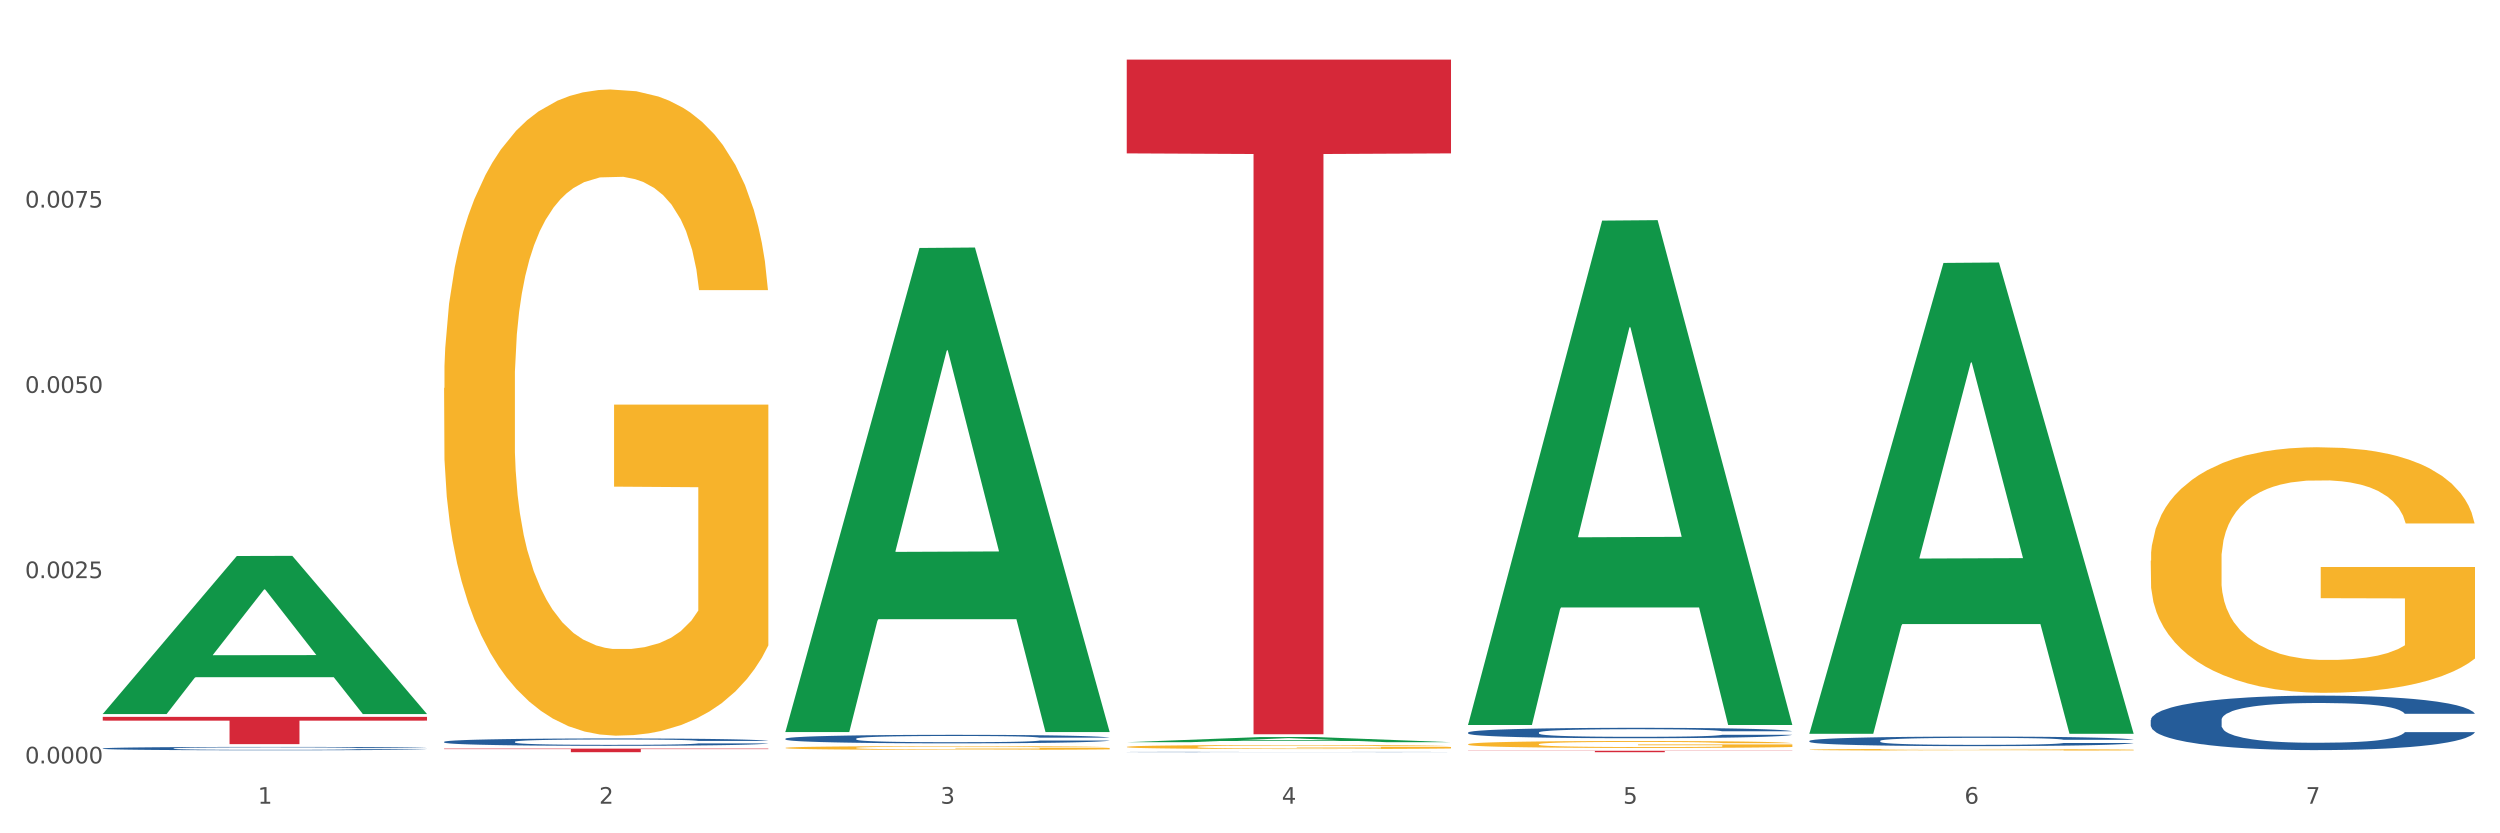
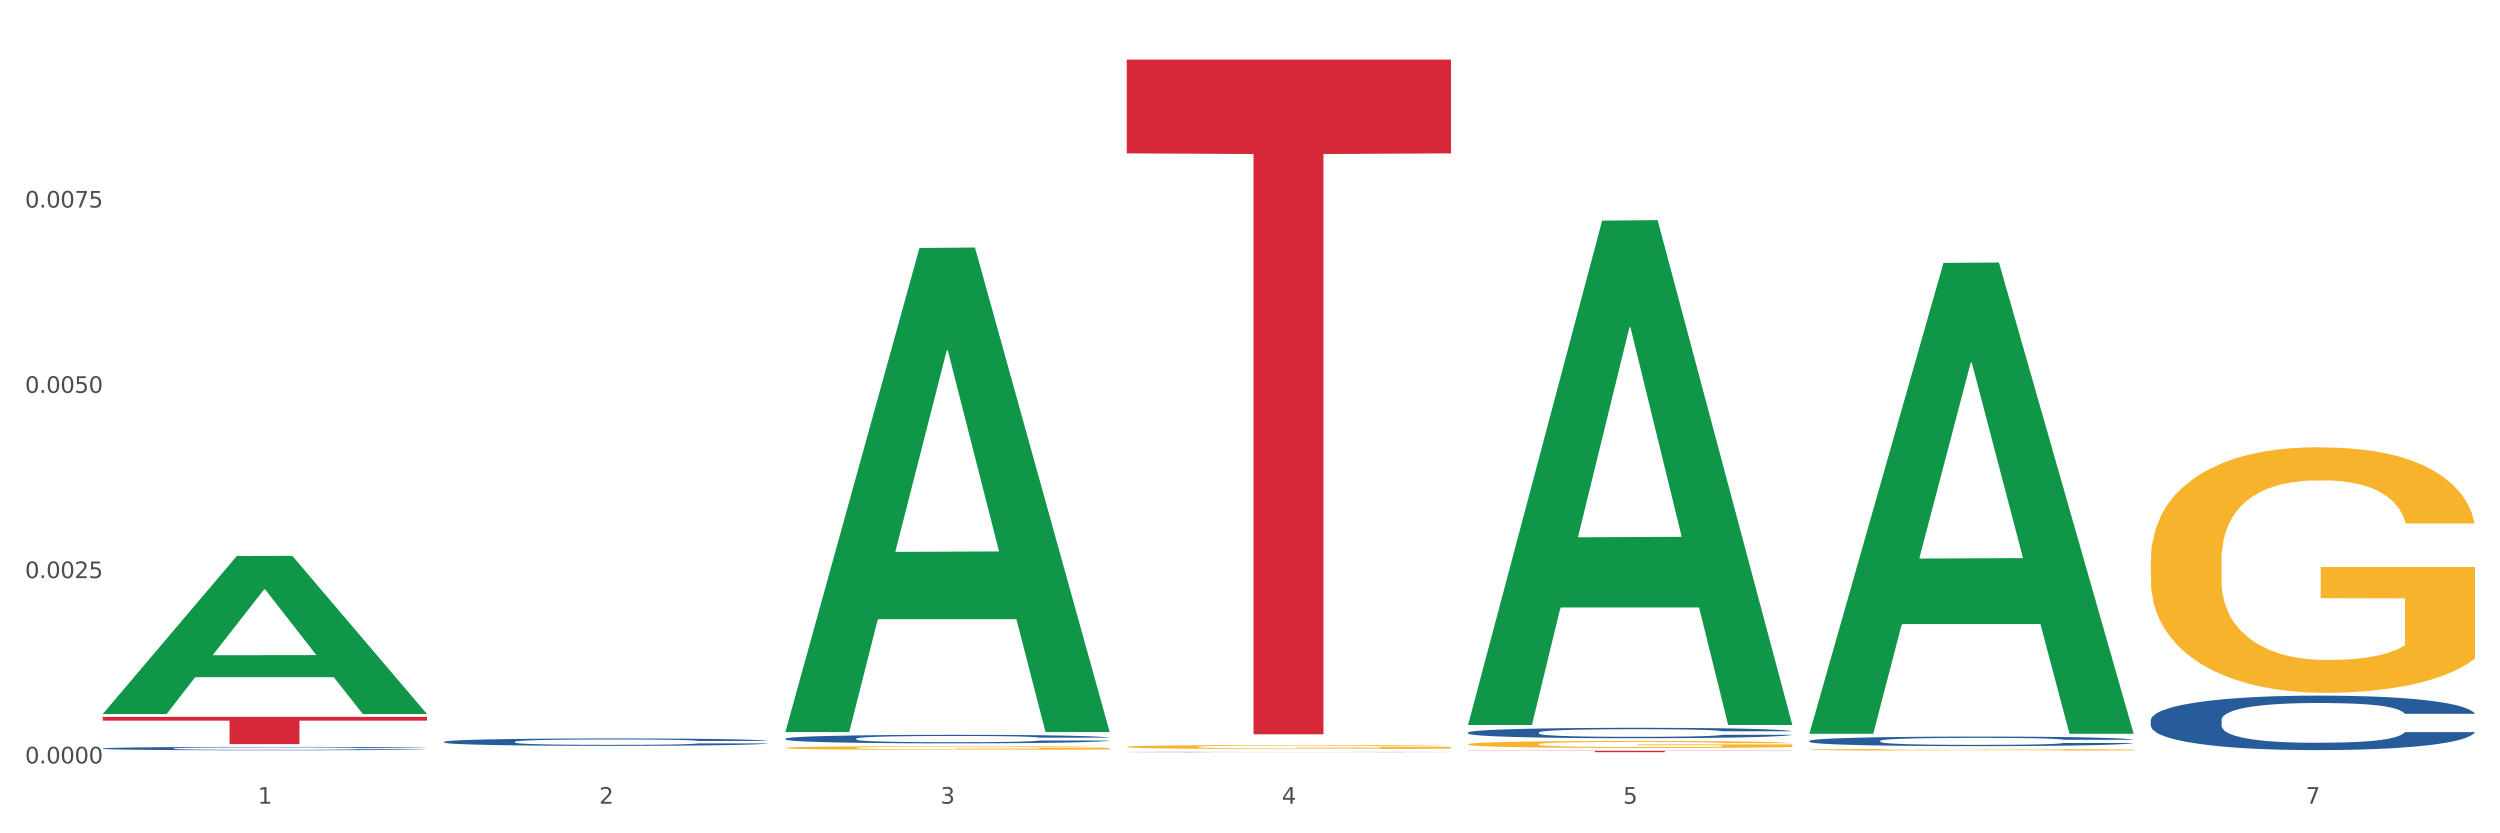
<svg xmlns="http://www.w3.org/2000/svg" xmlns:xlink="http://www.w3.org/1999/xlink" width="1080pt" height="360pt" viewBox="0 0 1080 360" version="1.1">
  <rect x="0" y="0" width="1080" height="360" fill="#333333" stroke="none" />
  <defs>
    <style type="text/css">*{stroke-linejoin: round; stroke-linecap: butt}</style>
  </defs>
  <g id="figure_1">
    <g id="patch_1">
      <path d="M 0 360  L 1080 360  L 1080 0  L 0 0  z " style="fill: #ffffff; stroke: #ffffff; stroke-linejoin: miter" />
    </g>
    <g id="axes_1">
      <g id="matplotlib.axis_1">
        <g id="xtick_1">
          <g id="text_1">
            <g style="fill: #4d4d4d" transform="translate(111.378 347.204) scale(0.096 -0.096)">
              <defs>
                <path id="DejaVuSans-31" d="M 794 531  L 1825 531  L 1825 4091  L 703 3866  L 703 4441  L 1819 4666  L 2450 4666  L 2450 531  L 3481 531  L 3481 0  L 794 0  L 794 531  z " transform="scale(0.016)" />
              </defs>
              <use xlink:href="#DejaVuSans-31" />
            </g>
          </g>
        </g>
        <g id="xtick_2">
          <g id="text_2">
            <g style="fill: #4d4d4d" transform="translate(258.832 347.204) scale(0.096 -0.096)">
              <defs>
                <path id="DejaVuSans-32" d="M 1228 531  L 3431 531  L 3431 0  L 469 0  L 469 531  Q 828 903 1448 1529  Q 2069 2156 2228 2338  Q 2531 2678 2651 2914  Q 2772 3150 2772 3378  Q 2772 3750 2511 3984  Q 2250 4219 1831 4219  Q 1534 4219 1204 4116  Q 875 4013 500 3803  L 500 4441  Q 881 4594 1212 4672  Q 1544 4750 1819 4750  Q 2544 4750 2975 4387  Q 3406 4025 3406 3419  Q 3406 3131 3298 2873  Q 3191 2616 2906 2266  Q 2828 2175 2409 1742  Q 1991 1309 1228 531  z " transform="scale(0.016)" />
              </defs>
              <use xlink:href="#DejaVuSans-32" />
            </g>
          </g>
        </g>
        <g id="xtick_3">
          <g id="text_3">
            <g style="fill: #4d4d4d" transform="translate(406.287 347.204) scale(0.096 -0.096)">
              <defs>
                <path id="DejaVuSans-33" d="M 2597 2516  Q 3050 2419 3304 2112  Q 3559 1806 3559 1356  Q 3559 666 3084 287  Q 2609 -91 1734 -91  Q 1441 -91 1130 -33  Q 819 25 488 141  L 488 750  Q 750 597 1062 519  Q 1375 441 1716 441  Q 2309 441 2620 675  Q 2931 909 2931 1356  Q 2931 1769 2642 2001  Q 2353 2234 1838 2234  L 1294 2234  L 1294 2753  L 1863 2753  Q 2328 2753 2575 2939  Q 2822 3125 2822 3475  Q 2822 3834 2567 4026  Q 2313 4219 1838 4219  Q 1578 4219 1281 4162  Q 984 4106 628 3988  L 628 4550  Q 988 4650 1302 4700  Q 1616 4750 1894 4750  Q 2613 4750 3031 4423  Q 3450 4097 3450 3541  Q 3450 3153 3228 2886  Q 3006 2619 2597 2516  z " transform="scale(0.016)" />
              </defs>
              <use xlink:href="#DejaVuSans-33" />
            </g>
          </g>
        </g>
        <g id="xtick_4">
          <g id="text_4">
            <g style="fill: #4d4d4d" transform="translate(553.741 347.204) scale(0.096 -0.096)">
              <defs>
                <path id="DejaVuSans-34" d="M 2419 4116  L 825 1625  L 2419 1625  L 2419 4116  z M 2253 4666  L 3047 4666  L 3047 1625  L 3713 1625  L 3713 1100  L 3047 1100  L 3047 0  L 2419 0  L 2419 1100  L 313 1100  L 313 1709  L 2253 4666  z " transform="scale(0.016)" />
              </defs>
              <use xlink:href="#DejaVuSans-34" />
            </g>
          </g>
        </g>
        <g id="xtick_5">
          <g id="text_5">
            <g style="fill: #4d4d4d" transform="translate(701.196 347.204) scale(0.096 -0.096)">
              <defs>
                <path id="DejaVuSans-35" d="M 691 4666  L 3169 4666  L 3169 4134  L 1269 4134  L 1269 2991  Q 1406 3038 1543 3061  Q 1681 3084 1819 3084  Q 2600 3084 3056 2656  Q 3513 2228 3513 1497  Q 3513 744 3044 326  Q 2575 -91 1722 -91  Q 1428 -91 1123 -41  Q 819 9 494 109  L 494 744  Q 775 591 1075 516  Q 1375 441 1709 441  Q 2250 441 2565 725  Q 2881 1009 2881 1497  Q 2881 1984 2565 2268  Q 2250 2553 1709 2553  Q 1456 2553 1204 2497  Q 953 2441 691 2322  L 691 4666  z " transform="scale(0.016)" />
              </defs>
              <use xlink:href="#DejaVuSans-35" />
            </g>
          </g>
        </g>
        <g id="xtick_6">
          <g id="text_6">
            <g style="fill: #4d4d4d" transform="translate(848.651 347.204) scale(0.096 -0.096)">
              <defs>
-                 <path id="DejaVuSans-36" d="M 2113 2584  Q 1688 2584 1439 2293  Q 1191 2003 1191 1497  Q 1191 994 1439 701  Q 1688 409 2113 409  Q 2538 409 2786 701  Q 3034 994 3034 1497  Q 3034 2003 2786 2293  Q 2538 2584 2113 2584  z M 3366 4563  L 3366 3988  Q 3128 4100 2886 4159  Q 2644 4219 2406 4219  Q 1781 4219 1451 3797  Q 1122 3375 1075 2522  Q 1259 2794 1537 2939  Q 1816 3084 2150 3084  Q 2853 3084 3261 2657  Q 3669 2231 3669 1497  Q 3669 778 3244 343  Q 2819 -91 2113 -91  Q 1303 -91 875 529  Q 447 1150 447 2328  Q 447 3434 972 4092  Q 1497 4750 2381 4750  Q 2619 4750 2861 4703  Q 3103 4656 3366 4563  z " transform="scale(0.016)" />
-               </defs>
+                 </defs>
              <use xlink:href="#DejaVuSans-36" />
            </g>
          </g>
        </g>
        <g id="xtick_7">
          <g id="text_7">
            <g style="fill: #4d4d4d" transform="translate(996.105 347.204) scale(0.096 -0.096)">
              <defs>
                <path id="DejaVuSans-37" d="M 525 4666  L 3525 4666  L 3525 4397  L 1831 0  L 1172 0  L 2766 4134  L 525 4134  L 525 4666  z " transform="scale(0.016)" />
              </defs>
              <use xlink:href="#DejaVuSans-37" />
            </g>
          </g>
        </g>
        <g id="xtick_8" />
        <g id="xtick_9" />
        <g id="xtick_10" />
        <g id="xtick_11" />
        <g id="xtick_12" />
        <g id="xtick_13" />
      </g>
      <g id="matplotlib.axis_2">
        <g id="ytick_1">
          <g id="text_8">
            <g style="fill: #4d4d4d" transform="translate(10.8 329.798) scale(0.096 -0.096)">
              <defs>
                <path id="DejaVuSans-30" d="M 2034 4250  Q 1547 4250 1301 3770  Q 1056 3291 1056 2328  Q 1056 1369 1301 889  Q 1547 409 2034 409  Q 2525 409 2770 889  Q 3016 1369 3016 2328  Q 3016 3291 2770 3770  Q 2525 4250 2034 4250  z M 2034 4750  Q 2819 4750 3233 4129  Q 3647 3509 3647 2328  Q 3647 1150 3233 529  Q 2819 -91 2034 -91  Q 1250 -91 836 529  Q 422 1150 422 2328  Q 422 3509 836 4129  Q 1250 4750 2034 4750  z " transform="scale(0.016)" />
                <path id="DejaVuSans-2e" d="M 684 794  L 1344 794  L 1344 0  L 684 0  L 684 794  z " transform="scale(0.016)" />
              </defs>
              <use xlink:href="#DejaVuSans-30" />
              <use xlink:href="#DejaVuSans-2e" transform="translate(63.623 0)" />
              <use xlink:href="#DejaVuSans-30" transform="translate(95.41 0)" />
              <use xlink:href="#DejaVuSans-30" transform="translate(159.033 0)" />
              <use xlink:href="#DejaVuSans-30" transform="translate(222.656 0)" />
              <use xlink:href="#DejaVuSans-30" transform="translate(286.279 0)" />
            </g>
          </g>
        </g>
        <g id="ytick_2">
          <g id="text_9">
            <g style="fill: #4d4d4d" transform="translate(10.8 249.756) scale(0.096 -0.096)">
              <use xlink:href="#DejaVuSans-30" />
              <use xlink:href="#DejaVuSans-2e" transform="translate(63.623 0)" />
              <use xlink:href="#DejaVuSans-30" transform="translate(95.41 0)" />
              <use xlink:href="#DejaVuSans-30" transform="translate(159.033 0)" />
              <use xlink:href="#DejaVuSans-32" transform="translate(222.656 0)" />
              <use xlink:href="#DejaVuSans-35" transform="translate(286.279 0)" />
            </g>
          </g>
        </g>
        <g id="ytick_3">
          <g id="text_10">
            <g style="fill: #4d4d4d" transform="translate(10.8 169.714) scale(0.096 -0.096)">
              <use xlink:href="#DejaVuSans-30" />
              <use xlink:href="#DejaVuSans-2e" transform="translate(63.623 0)" />
              <use xlink:href="#DejaVuSans-30" transform="translate(95.41 0)" />
              <use xlink:href="#DejaVuSans-30" transform="translate(159.033 0)" />
              <use xlink:href="#DejaVuSans-35" transform="translate(222.656 0)" />
              <use xlink:href="#DejaVuSans-30" transform="translate(286.279 0)" />
            </g>
          </g>
        </g>
        <g id="ytick_4">
          <g id="text_11">
            <g style="fill: #4d4d4d" transform="translate(10.8 89.672) scale(0.096 -0.096)">
              <use xlink:href="#DejaVuSans-30" />
              <use xlink:href="#DejaVuSans-2e" transform="translate(63.623 0)" />
              <use xlink:href="#DejaVuSans-30" transform="translate(95.41 0)" />
              <use xlink:href="#DejaVuSans-30" transform="translate(159.033 0)" />
              <use xlink:href="#DejaVuSans-37" transform="translate(222.656 0)" />
              <use xlink:href="#DejaVuSans-35" transform="translate(286.279 0)" />
            </g>
          </g>
        </g>
        <g id="ytick_5" />
        <g id="ytick_6" />
        <g id="ytick_7" />
        <g id="ytick_8" />
      </g>
      <g id="PolyCollection_1">
        <path d="M 44.391 308.346  L 44.535 308.282  L 102.301 240.193  L 126.274 240.128  L 184.473 308.474  L 156.745 308.474  L 144.181 292.559  L 84.538 292.559  L 84.105 292.816  L 71.974 308.474  L 44.391 308.474  L 44.391 308.346  L 92.048 283.061  L 136.672 282.997  L 114.576 254.696  L 114.287 254.568  L 113.999 254.76  L 91.903 282.997  L 92.048 283.061  L 44.391 308.346  z " clip-path="url(#pa2774fcc08)" style="fill: #109648" />
-         <path d="M 191.846 323.403  L 331.927 323.403  L 331.927 323.618  L 276.824 323.619  L 276.824 324.95  L 246.617 324.95  L 246.617 323.619  L 191.846 323.618  L 191.846 323.404  L 191.846 323.403  z " clip-path="url(#pa2774fcc08)" style="fill: #d62839" />
        <path d="M 44.391 309.676  L 184.473 309.676  L 184.473 311.313  L 129.37 311.325  L 129.37 321.461  L 99.162 321.461  L 99.162 311.325  L 44.391 311.313  L 44.391 309.687  L 44.391 309.676  z " clip-path="url(#pa2774fcc08)" style="fill: #d62839" />
        <path d="M 44.391 323.319  L 44.557 323.318  L 44.557 323.281  L 45.053 323.23  L 46.875 323.136  L 49.193 323.066  L 53.167 322.983  L 55.319 322.948  L 58.134 322.909  L 63.93 322.847  L 70.553 322.793  L 75.189 322.764  L 78.666 322.745  L 86.449 322.712  L 90.919 322.697  L 95.556 322.685  L 99.53 322.677  L 106.153 322.668  L 111.451 322.664  L 117.578 322.663  L 122.711 322.664  L 129.5 322.669  L 139.435 322.685  L 143.243 322.695  L 148.376 322.711  L 153.675 322.732  L 157.98 322.753  L 162.947 322.784  L 168.08 322.824  L 173.048 322.875  L 176.525 322.921  L 179.34 322.971  L 181.824 323.031  L 183.645 323.096  L 184.473 323.151  L 154.171 323.151  L 153.344 323.102  L 151.688 323.048  L 150.032 323.012  L 148.21 322.983  L 145.396 322.95  L 142.912 322.928  L 138.772 322.903  L 134.964 322.887  L 131.818 322.877  L 128.01 322.869  L 119.896 322.861  L 114.101 322.861  L 110.458 322.864  L 105.987 322.871  L 102.179 322.88  L 97.708 322.896  L 94.231 322.913  L 90.754 322.936  L 88.767 322.952  L 85.786 322.982  L 83.799 323.006  L 81.15 323.047  L 79.66 323.076  L 77.011 323.152  L 75.851 323.208  L 75.355 323.247  L 75.024 323.29  L 75.024 323.498  L 76.017 323.591  L 76.845 323.632  L 78.17 323.677  L 80.653 323.736  L 84.296 323.793  L 88.104 323.834  L 91.251 323.86  L 94.231 323.878  L 97.211 323.893  L 100.854 323.906  L 103.835 323.914  L 108.305 323.923  L 113.604 323.927  L 117.744 323.927  L 126.188 323.92  L 129.997 323.913  L 133.639 323.904  L 137.613 323.889  L 140.759 323.873  L 142.581 323.861  L 145.561 323.836  L 147.879 323.809  L 149.866 323.778  L 151.191 323.752  L 152.681 323.712  L 153.84 323.666  L 154.171 323.642  L 184.473 323.642  L 183.81 323.69  L 182.651 323.737  L 180.333 323.8  L 178.512 323.836  L 175.697 323.88  L 172.717 323.917  L 168.577 323.959  L 164.769 323.989  L 160.795 324.016  L 156.49 324.04  L 148.707 324.073  L 145.892 324.083  L 139.931 324.099  L 135.295 324.108  L 128.506 324.117  L 121.552 324.123  L 114.266 324.124  L 107.809 324.121  L 100.689 324.113  L 96.218 324.105  L 91.251 324.093  L 85.455 324.075  L 79.991 324.052  L 74.858 324.025  L 70.056 323.995  L 65.585 323.96  L 59.79 323.902  L 55.485 323.846  L 52.339 323.794  L 50.186 323.75  L 48.034 323.694  L 46.875 323.656  L 45.053 323.562  L 44.391 323.475  L 44.391 323.319  z " clip-path="url(#pa2774fcc08)" style="fill: #255c99" />
        <path d="M 191.846 320.447  L 192.011 320.444  L 192.011 320.362  L 192.508 320.252  L 194.329 320.048  L 196.647 319.894  L 200.621 319.714  L 202.774 319.638  L 205.589 319.554  L 211.384 319.417  L 218.007 319.3  L 222.644 319.236  L 226.121 319.196  L 233.903 319.123  L 238.374 319.091  L 243.01 319.065  L 246.984 319.047  L 253.607 319.027  L 258.906 319.018  L 265.032 319.015  L 270.166 319.018  L 276.954 319.03  L 286.889 319.065  L 290.698 319.085  L 295.831 319.12  L 301.129 319.167  L 305.434 319.213  L 310.402 319.28  L 315.535 319.367  L 320.502 319.478  L 323.979 319.58  L 326.794 319.687  L 329.278 319.818  L 331.099 319.961  L 331.927 320.08  L 301.626 320.08  L 300.798 319.973  L 299.142 319.856  L 297.486 319.778  L 295.665 319.714  L 292.85 319.641  L 290.366 319.594  L 286.227 319.539  L 282.419 319.504  L 279.272 319.484  L 275.464 319.466  L 267.351 319.449  L 261.555 319.449  L 257.912 319.455  L 253.442 319.469  L 249.633 319.489  L 245.163 319.524  L 241.686 319.562  L 238.208 319.612  L 236.221 319.647  L 233.241 319.711  L 231.254 319.763  L 228.605 319.853  L 227.114 319.917  L 224.465 320.083  L 223.306 320.205  L 222.809 320.29  L 222.478 320.383  L 222.478 320.837  L 223.472 321.04  L 224.299 321.128  L 225.624 321.227  L 228.108 321.355  L 231.751 321.48  L 235.559 321.57  L 238.705 321.625  L 241.686 321.666  L 244.666 321.698  L 248.309 321.727  L 251.289 321.744  L 255.76 321.762  L 261.059 321.771  L 265.198 321.771  L 273.643 321.756  L 277.451 321.742  L 281.094 321.721  L 285.068 321.689  L 288.214 321.654  L 290.035 321.628  L 293.016 321.573  L 295.334 321.515  L 297.321 321.448  L 298.645 321.39  L 300.136 321.302  L 301.295 321.203  L 301.626 321.151  L 331.927 321.151  L 331.265 321.256  L 330.106 321.357  L 327.788 321.494  L 325.966 321.573  L 323.152 321.669  L 320.171 321.75  L 316.032 321.841  L 312.223 321.907  L 308.249 321.966  L 303.944 322.018  L 296.162 322.091  L 293.347 322.111  L 287.386 322.146  L 282.75 322.166  L 275.961 322.187  L 269.006 322.198  L 261.721 322.201  L 255.263 322.195  L 248.143 322.178  L 243.672 322.161  L 238.705 322.134  L 232.91 322.094  L 227.446 322.044  L 222.312 321.986  L 217.511 321.919  L 213.04 321.843  L 207.245 321.718  L 202.939 321.596  L 199.793 321.483  L 197.641 321.387  L 195.488 321.264  L 194.329 321.18  L 192.508 320.976  L 191.846 320.787  L 191.846 320.447  z " clip-path="url(#pa2774fcc08)" style="fill: #255c99" />
        <path d="M 339.3 319.099  L 339.466 319.095  L 339.466 319.001  L 339.962 318.874  L 341.784 318.638  L 344.102 318.46  L 348.076 318.252  L 350.228 318.165  L 353.043 318.067  L 358.839 317.909  L 365.462 317.775  L 370.098 317.701  L 373.575 317.654  L 381.358 317.57  L 385.828 317.533  L 390.465 317.503  L 394.439 317.483  L 401.062 317.459  L 406.361 317.449  L 412.487 317.446  L 417.62 317.449  L 424.409 317.463  L 434.344 317.503  L 438.152 317.526  L 443.285 317.567  L 448.584 317.621  L 452.889 317.674  L 457.856 317.752  L 462.989 317.852  L 467.957 317.98  L 471.434 318.098  L 474.249 318.222  L 476.733 318.373  L 478.554 318.538  L 479.382 318.675  L 449.08 318.675  L 448.253 318.551  L 446.597 318.417  L 444.941 318.326  L 443.12 318.252  L 440.305 318.168  L 437.821 318.114  L 433.681 318.051  L 429.873 318.01  L 426.727 317.987  L 422.919 317.967  L 414.805 317.946  L 409.01 317.946  L 405.367 317.953  L 400.896 317.97  L 397.088 317.993  L 392.617 318.034  L 389.14 318.077  L 385.663 318.134  L 383.676 318.175  L 380.695 318.249  L 378.708 318.309  L 376.059 318.413  L 374.569 318.487  L 371.92 318.679  L 370.761 318.82  L 370.264 318.917  L 369.933 319.025  L 369.933 319.549  L 370.926 319.784  L 371.754 319.885  L 373.079 319.999  L 375.562 320.147  L 379.205 320.291  L 383.014 320.395  L 386.16 320.459  L 389.14 320.506  L 392.121 320.543  L 395.763 320.577  L 398.744 320.597  L 403.214 320.617  L 408.513 320.627  L 412.653 320.627  L 421.097 320.61  L 424.906 320.593  L 428.548 320.57  L 432.522 320.533  L 435.668 320.493  L 437.49 320.462  L 440.47 320.399  L 442.788 320.331  L 444.775 320.254  L 446.1 320.187  L 447.59 320.086  L 448.749 319.972  L 449.08 319.911  L 479.382 319.911  L 478.72 320.032  L 477.56 320.15  L 475.242 320.308  L 473.421 320.399  L 470.606 320.509  L 467.626 320.603  L 463.486 320.708  L 459.678 320.785  L 455.704 320.852  L 451.399 320.913  L 443.616 320.997  L 440.801 321.02  L 434.84 321.06  L 430.204 321.084  L 423.415 321.107  L 416.461 321.121  L 409.175 321.124  L 402.718 321.117  L 395.598 321.097  L 391.127 321.077  L 386.16 321.047  L 380.364 321  L 374.9 320.943  L 369.767 320.876  L 364.965 320.798  L 360.494 320.711  L 354.699 320.567  L 350.394 320.425  L 347.248 320.294  L 345.095 320.184  L 342.943 320.043  L 341.784 319.945  L 339.962 319.71  L 339.3 319.492  L 339.3 319.099  z " clip-path="url(#pa2774fcc08)" style="fill: #255c99" />
-         <path d="M 191.846 167.651  L 192.011 167.396  L 192.011 158.218  L 192.342 150.315  L 193.996 131.194  L 196.476 115.387  L 198.296 106.974  L 200.115 100.091  L 202.265 93.207  L 204.911 86.069  L 209.707 75.616  L 212.684 70.262  L 216.323 64.653  L 222.938 56.495  L 227.734 51.906  L 232.696 48.082  L 240.8 43.493  L 246.092 41.453  L 251.715 39.924  L 258.496 38.904  L 263.623 38.649  L 274.869 39.414  L 284.462 41.708  L 289.092 43.493  L 295.046 46.552  L 298.189 48.592  L 303.316 52.671  L 308.608 58.025  L 312.246 62.614  L 317.704 71.282  L 321.839 79.95  L 325.643 90.658  L 327.627 98.051  L 329.116 104.935  L 330.439 112.838  L 331.762 125.33  L 301.993 125.33  L 300.835 116.407  L 299.016 107.994  L 296.369 99.836  L 294.054 94.737  L 290.085 88.363  L 286.446 84.284  L 282.642 81.225  L 278.012 78.675  L 274.373 77.401  L 269.246 76.381  L 259.158 76.636  L 252.377 78.675  L 247.746 81.225  L 244.769 83.519  L 242.123 86.069  L 239.146 89.638  L 235.673 94.992  L 233.192 99.836  L 230.711 105.955  L 228.727 112.073  L 226.907 119.212  L 225.419 126.86  L 224.261 134.763  L 223.269 144.451  L 222.442 160.513  L 222.442 195.44  L 222.773 203.343  L 223.6 213.796  L 224.592 221.699  L 226.246 231.132  L 227.734 237.506  L 230.546 246.684  L 233.688 254.332  L 236.169 259.176  L 238.65 263.255  L 242.95 268.864  L 247.746 273.453  L 251.881 276.258  L 257.504 278.807  L 261.308 279.827  L 264.615 280.337  L 272.719 280.337  L 278.508 279.572  L 284.958 277.787  L 289.919 275.493  L 294.054 272.688  L 298.685 268.099  L 301.662 263.765  L 301.662 210.482  L 265.277 210.227  L 265.277 174.79  L 331.927 174.79  L 331.927 278.807  L 329.116 284.161  L 325.973 289.005  L 322.666 293.339  L 317.704 298.693  L 311.75 303.792  L 306.458 307.361  L 300.835 310.42  L 294.219 313.225  L 285.619 315.774  L 280.327 316.794  L 273.712 317.559  L 265.938 317.814  L 259.158 317.304  L 252.542 316.029  L 245.596 313.735  L 238.815 310.42  L 233.688 307.106  L 228.561 303.027  L 223.103 297.673  L 218.803 292.574  L 215.496 287.985  L 211.857 282.121  L 207.888 274.473  L 204.911 267.59  L 202.265 260.451  L 199.453 251.273  L 197.469 243.37  L 195.484 233.427  L 194.326 226.034  L 193.003 214.561  L 192.011 198.499  L 191.846 167.651  z " clip-path="url(#pa2774fcc08)" style="fill: #f7b32b" />
        <path d="M 486.755 25.759  L 626.836 25.759  L 626.836 66.259  L 571.733 66.533  L 571.733 317.195  L 541.526 317.195  L 541.526 66.533  L 486.755 66.259  L 486.755 26.033  L 486.755 25.759  z " clip-path="url(#pa2774fcc08)" style="fill: #d62839" />
        <path d="M 634.209 316.435  L 634.375 316.431  L 634.375 316.316  L 634.871 316.16  L 636.693 315.872  L 639.011 315.655  L 642.985 315.4  L 645.137 315.293  L 647.952 315.174  L 653.748 314.981  L 660.371 314.817  L 665.007 314.727  L 668.484 314.669  L 676.267 314.567  L 680.737 314.521  L 685.374 314.484  L 689.348 314.46  L 695.971 314.431  L 701.27 314.419  L 707.396 314.415  L 712.529 314.419  L 719.318 314.435  L 729.253 314.484  L 733.061 314.513  L 738.194 314.562  L 743.493 314.628  L 747.798 314.694  L 752.765 314.788  L 757.898 314.911  L 762.866 315.068  L 766.343 315.211  L 769.158 315.363  L 771.642 315.548  L 773.463 315.749  L 774.291 315.918  L 743.99 315.918  L 743.162 315.766  L 741.506 315.601  L 739.85 315.49  L 738.029 315.4  L 735.214 315.297  L 732.73 315.232  L 728.59 315.154  L 724.782 315.104  L 721.636 315.076  L 717.828 315.051  L 709.714 315.026  L 703.919 315.026  L 700.276 315.035  L 695.805 315.055  L 691.997 315.084  L 687.526 315.133  L 684.049 315.187  L 680.572 315.256  L 678.585 315.306  L 675.604 315.396  L 673.617 315.47  L 670.968 315.597  L 669.478 315.688  L 666.829 315.922  L 665.67 316.094  L 665.173 316.213  L 664.842 316.345  L 664.842 316.985  L 665.835 317.273  L 666.663 317.396  L 667.988 317.535  L 670.471 317.716  L 674.114 317.893  L 677.923 318.02  L 681.069 318.098  L 684.049 318.155  L 687.03 318.201  L 690.672 318.242  L 693.653 318.266  L 698.124 318.291  L 703.422 318.303  L 707.562 318.303  L 716.006 318.283  L 719.815 318.262  L 723.457 318.233  L 727.431 318.188  L 730.577 318.139  L 732.399 318.102  L 735.379 318.024  L 737.697 317.942  L 739.684 317.847  L 741.009 317.765  L 742.499 317.642  L 743.658 317.503  L 743.99 317.429  L 774.291 317.429  L 773.629 317.576  L 772.47 317.72  L 770.151 317.913  L 768.33 318.024  L 765.515 318.16  L 762.535 318.275  L 758.395 318.402  L 754.587 318.496  L 750.613 318.578  L 746.308 318.652  L 738.525 318.755  L 735.71 318.784  L 729.75 318.833  L 725.113 318.862  L 718.324 318.891  L 711.37 318.907  L 704.084 318.911  L 697.627 318.903  L 690.507 318.878  L 686.036 318.854  L 681.069 318.817  L 675.273 318.759  L 669.809 318.689  L 664.676 318.607  L 659.874 318.513  L 655.404 318.406  L 649.608 318.229  L 645.303 318.057  L 642.157 317.897  L 640.004 317.761  L 637.852 317.589  L 636.693 317.47  L 634.871 317.182  L 634.209 316.915  L 634.209 316.435  z " clip-path="url(#pa2774fcc08)" style="fill: #255c99" />
        <path d="M 929.118 311.084  L 929.284 311.063  L 929.284 310.461  L 929.781 309.643  L 931.602 308.138  L 933.92 306.999  L 937.894 305.665  L 940.047 305.106  L 942.861 304.483  L 948.657 303.472  L 955.28 302.612  L 959.916 302.139  L 963.394 301.838  L 971.176 301.3  L 975.647 301.064  L 980.283 300.87  L 984.257 300.741  L 990.88 300.591  L 996.179 300.526  L 1002.305 300.505  L 1007.438 300.526  L 1014.227 300.612  L 1024.162 300.87  L 1027.97 301.021  L 1033.103 301.279  L 1038.402 301.623  L 1042.707 301.967  L 1047.674 302.461  L 1052.807 303.106  L 1057.775 303.924  L 1061.252 304.676  L 1064.067 305.472  L 1066.551 306.439  L 1068.372 307.493  L 1069.2 308.375  L 1038.899 308.375  L 1038.071 307.579  L 1036.415 306.719  L 1034.759 306.138  L 1032.938 305.665  L 1030.123 305.128  L 1027.639 304.784  L 1023.5 304.375  L 1019.691 304.117  L 1016.545 303.967  L 1012.737 303.838  L 1004.623 303.709  L 998.828 303.709  L 995.185 303.752  L 990.714 303.859  L 986.906 304.01  L 982.435 304.268  L 978.958 304.547  L 975.481 304.913  L 973.494 305.171  L 970.514 305.644  L 968.527 306.031  L 965.877 306.698  L 964.387 307.171  L 961.738 308.396  L 960.579 309.299  L 960.082 309.923  L 959.751 310.611  L 959.751 313.966  L 960.744 315.471  L 961.572 316.116  L 962.897 316.847  L 965.381 317.793  L 969.023 318.718  L 972.832 319.384  L 975.978 319.793  L 978.958 320.094  L 981.939 320.331  L 985.581 320.546  L 988.562 320.675  L 993.033 320.804  L 998.331 320.868  L 1002.471 320.868  L 1010.915 320.761  L 1014.724 320.653  L 1018.367 320.503  L 1022.34 320.266  L 1025.487 320.008  L 1027.308 319.815  L 1030.288 319.406  L 1032.607 318.976  L 1034.594 318.481  L 1035.918 318.051  L 1037.408 317.406  L 1038.567 316.675  L 1038.899 316.288  L 1069.2 316.288  L 1068.538 317.062  L 1067.379 317.815  L 1065.06 318.825  L 1063.239 319.406  L 1060.424 320.116  L 1057.444 320.718  L 1053.304 321.384  L 1049.496 321.879  L 1045.522 322.309  L 1041.217 322.696  L 1033.434 323.234  L 1030.62 323.384  L 1024.659 323.642  L 1020.022 323.793  L 1013.234 323.943  L 1006.279 324.029  L 998.994 324.051  L 992.536 324.008  L 985.416 323.879  L 980.945 323.75  L 975.978 323.556  L 970.182 323.255  L 964.718 322.89  L 959.585 322.459  L 954.783 321.965  L 950.313 321.406  L 944.517 320.481  L 940.212 319.578  L 937.066 318.739  L 934.914 318.03  L 932.761 317.127  L 931.602 316.503  L 929.781 314.998  L 929.118 313.6  L 929.118 311.084  z " clip-path="url(#pa2774fcc08)" style="fill: #255c99" />
        <path d="M 929.118 242.231  L 929.284 242.134  L 929.284 238.646  L 929.614 235.642  L 931.268 228.375  L 933.749 222.368  L 935.568 219.17  L 937.387 216.554  L 939.538 213.938  L 942.184 211.224  L 946.98 207.252  L 949.957 205.217  L 953.595 203.085  L 960.211 199.985  L 965.007 198.24  L 969.968 196.787  L 978.072 195.043  L 983.365 194.268  L 988.988 193.686  L 995.769 193.299  L 1000.896 193.202  L 1012.142 193.492  L 1021.734 194.365  L 1026.365 195.043  L 1032.319 196.206  L 1035.461 196.981  L 1040.588 198.531  L 1045.881 200.566  L 1049.519 202.31  L 1054.977 205.605  L 1059.111 208.899  L 1062.915 212.969  L 1064.9 215.779  L 1066.388 218.395  L 1067.712 221.399  L 1069.035 226.146  L 1039.265 226.146  L 1038.107 222.755  L 1036.288 219.558  L 1033.642 216.457  L 1031.327 214.519  L 1027.357 212.097  L 1023.719 210.546  L 1019.915 209.383  L 1015.284 208.414  L 1011.646 207.93  L 1006.519 207.542  L 996.43 207.639  L 989.649 208.414  L 985.019 209.383  L 982.042 210.256  L 979.395 211.224  L 976.419 212.581  L 972.945 214.616  L 970.465 216.457  L 967.984 218.782  L 965.999 221.108  L 964.18 223.821  L 962.692 226.728  L 961.534 229.732  L 960.542 233.414  L 959.715 239.518  L 959.715 252.793  L 960.045 255.797  L 960.872 259.769  L 961.865 262.773  L 963.518 266.358  L 965.007 268.781  L 967.818 272.269  L 970.961 275.176  L 973.442 277.017  L 975.922 278.567  L 980.222 280.699  L 985.019 282.443  L 989.153 283.509  L 994.776 284.478  L 998.58 284.865  L 1001.888 285.059  L 1009.992 285.059  L 1015.78 284.769  L 1022.23 284.09  L 1027.192 283.218  L 1031.327 282.152  L 1035.957 280.408  L 1038.934 278.761  L 1038.934 258.51  L 1002.55 258.413  L 1002.55 244.944  L 1069.2 244.944  L 1069.2 284.478  L 1066.388 286.513  L 1063.246 288.354  L 1059.938 290.001  L 1054.977 292.036  L 1049.023 293.974  L 1043.731 295.33  L 1038.107 296.493  L 1031.492 297.559  L 1022.892 298.528  L 1017.6 298.915  L 1010.984 299.206  L 1003.211 299.303  L 996.43 299.109  L 989.815 298.625  L 982.869 297.753  L 976.088 296.493  L 970.961 295.233  L 965.834 293.683  L 960.376 291.648  L 956.076 289.71  L 952.768 287.966  L 949.13 285.738  L 945.161 282.831  L 942.184 280.214  L 939.538 277.501  L 936.726 274.013  L 934.741 271.009  L 932.757 267.23  L 931.599 264.42  L 930.276 260.06  L 929.284 253.956  L 929.118 242.231  z " clip-path="url(#pa2774fcc08)" style="fill: #f7b32b" />
        <path d="M 781.664 323.872  L 781.829 323.871  L 781.829 323.847  L 782.16 323.826  L 783.814 323.776  L 786.294 323.735  L 788.114 323.713  L 789.933 323.695  L 792.083 323.677  L 794.729 323.658  L 799.525 323.631  L 802.502 323.617  L 806.141 323.602  L 812.756 323.58  L 817.552 323.568  L 822.514 323.558  L 830.618 323.546  L 835.91 323.541  L 841.533 323.537  L 848.314 323.534  L 853.441 323.534  L 864.687 323.536  L 874.28 323.542  L 878.911 323.546  L 884.864 323.554  L 888.007 323.56  L 893.134 323.57  L 898.426 323.585  L 902.065 323.597  L 907.522 323.619  L 911.657 323.642  L 915.461 323.67  L 917.445 323.689  L 918.934 323.707  L 920.257 323.728  L 921.58 323.761  L 891.811 323.761  L 890.653 323.737  L 888.834 323.715  L 886.188 323.694  L 883.872 323.681  L 879.903 323.664  L 876.264 323.653  L 872.46 323.645  L 867.83 323.639  L 864.191 323.635  L 859.064 323.633  L 848.976 323.633  L 842.195 323.639  L 837.564 323.645  L 834.587 323.651  L 831.941 323.658  L 828.964 323.667  L 825.491 323.681  L 823.01 323.694  L 820.529 323.71  L 818.545 323.726  L 816.725 323.745  L 815.237 323.765  L 814.079 323.785  L 813.087 323.811  L 812.26 323.853  L 812.26 323.944  L 812.591 323.965  L 813.418 323.992  L 814.41 324.013  L 816.064 324.038  L 817.552 324.055  L 820.364 324.079  L 823.506 324.099  L 825.987 324.111  L 828.468 324.122  L 832.768 324.137  L 837.564 324.149  L 841.699 324.156  L 847.322 324.163  L 851.126 324.165  L 854.433 324.167  L 862.537 324.167  L 868.326 324.165  L 874.776 324.16  L 879.737 324.154  L 883.872 324.147  L 888.503 324.135  L 891.48 324.123  L 891.48 323.984  L 855.095 323.983  L 855.095 323.89  L 921.745 323.89  L 921.745 324.163  L 918.934 324.177  L 915.792 324.189  L 912.484 324.201  L 907.522 324.215  L 901.568 324.228  L 896.276 324.237  L 890.653 324.245  L 884.037 324.253  L 875.437 324.26  L 870.145 324.262  L 863.53 324.264  L 855.757 324.265  L 848.976 324.264  L 842.36 324.26  L 835.414 324.254  L 828.633 324.245  L 823.506 324.237  L 818.379 324.226  L 812.922 324.212  L 808.622 324.199  L 805.314 324.187  L 801.675 324.171  L 797.706 324.151  L 794.729 324.133  L 792.083 324.115  L 789.271 324.091  L 787.287 324.07  L 785.302 324.044  L 784.144 324.024  L 782.821 323.994  L 781.829 323.952  L 781.664 323.872  z " clip-path="url(#pa2774fcc08)" style="fill: #f7b32b" />
        <path d="M 634.209 321.505  L 634.375 321.502  L 634.375 321.403  L 634.705 321.318  L 636.359 321.111  L 638.84 320.941  L 640.659 320.85  L 642.478 320.776  L 644.628 320.701  L 647.275 320.624  L 652.071 320.512  L 655.048 320.454  L 658.686 320.393  L 665.302 320.305  L 670.098 320.256  L 675.059 320.214  L 683.163 320.165  L 688.456 320.143  L 694.079 320.126  L 700.86 320.115  L 705.987 320.113  L 717.233 320.121  L 726.825 320.146  L 731.456 320.165  L 737.41 320.198  L 740.552 320.22  L 745.679 320.264  L 750.972 320.322  L 754.61 320.371  L 760.068 320.465  L 764.202 320.558  L 768.006 320.674  L 769.991 320.754  L 771.479 320.828  L 772.802 320.913  L 774.126 321.048  L 744.356 321.048  L 743.198 320.952  L 741.379 320.861  L 738.733 320.773  L 736.418 320.718  L 732.448 320.649  L 728.81 320.605  L 725.006 320.572  L 720.375 320.545  L 716.737 320.531  L 711.61 320.52  L 701.521 320.523  L 694.74 320.545  L 690.11 320.572  L 687.133 320.597  L 684.486 320.624  L 681.509 320.663  L 678.036 320.721  L 675.556 320.773  L 673.075 320.839  L 671.09 320.905  L 669.271 320.982  L 667.782 321.065  L 666.625 321.15  L 665.632 321.255  L 664.806 321.428  L 664.806 321.805  L 665.136 321.89  L 665.963 322.003  L 666.956 322.088  L 668.609 322.19  L 670.098 322.259  L 672.909 322.358  L 676.052 322.441  L 678.533 322.493  L 681.013 322.537  L 685.313 322.597  L 690.11 322.647  L 694.244 322.677  L 699.867 322.705  L 703.671 322.716  L 706.979 322.721  L 715.083 322.721  L 720.871 322.713  L 727.321 322.694  L 732.283 322.669  L 736.418 322.639  L 741.048 322.589  L 744.025 322.542  L 744.025 321.967  L 707.64 321.965  L 707.64 321.582  L 774.291 321.582  L 774.291 322.705  L 771.479 322.763  L 768.337 322.815  L 765.029 322.862  L 760.068 322.919  L 754.114 322.974  L 748.822 323.013  L 743.198 323.046  L 736.583 323.076  L 727.983 323.104  L 722.691 323.115  L 716.075 323.123  L 708.302 323.126  L 701.521 323.12  L 694.906 323.106  L 687.96 323.082  L 681.179 323.046  L 676.052 323.01  L 670.925 322.966  L 665.467 322.908  L 661.167 322.853  L 657.859 322.804  L 654.221 322.741  L 650.252 322.658  L 647.275 322.584  L 644.628 322.507  L 641.817 322.408  L 639.832 322.322  L 637.848 322.215  L 636.69 322.135  L 635.367 322.011  L 634.375 321.838  L 634.209 321.505  z " clip-path="url(#pa2774fcc08)" style="fill: #f7b32b" />
        <path d="M 486.755 322.647  L 486.92 322.646  L 486.92 322.588  L 487.251 322.538  L 488.905 322.418  L 491.385 322.318  L 493.205 322.266  L 495.024 322.222  L 497.174 322.179  L 499.82 322.134  L 504.616 322.068  L 507.593 322.035  L 511.232 321.999  L 517.847 321.948  L 522.643 321.919  L 527.605 321.895  L 535.709 321.866  L 541.001 321.853  L 546.624 321.844  L 553.405 321.837  L 558.532 321.836  L 569.778 321.841  L 579.371 321.855  L 584.001 321.866  L 589.955 321.885  L 593.098 321.898  L 598.225 321.924  L 603.517 321.958  L 607.155 321.987  L 612.613 322.041  L 616.748 322.096  L 620.552 322.163  L 622.536 322.209  L 624.025 322.253  L 625.348 322.302  L 626.671 322.381  L 596.902 322.381  L 595.744 322.325  L 593.925 322.272  L 591.278 322.221  L 588.963 322.189  L 584.994 322.148  L 581.355 322.123  L 577.551 322.104  L 572.921 322.088  L 569.282 322.08  L 564.155 322.073  L 554.067 322.075  L 547.286 322.088  L 542.655 322.104  L 539.678 322.118  L 537.032 322.134  L 534.055 322.156  L 530.582 322.19  L 528.101 322.221  L 525.62 322.259  L 523.636 322.298  L 521.816 322.342  L 520.328 322.391  L 519.17 322.44  L 518.178 322.501  L 517.351 322.602  L 517.351 322.822  L 517.682 322.872  L 518.509 322.937  L 519.501 322.987  L 521.155 323.046  L 522.643 323.087  L 525.455 323.144  L 528.597 323.192  L 531.078 323.223  L 533.559 323.249  L 537.859 323.284  L 542.655 323.313  L 546.79 323.33  L 552.413 323.346  L 556.217 323.353  L 559.524 323.356  L 567.628 323.356  L 573.417 323.351  L 579.867 323.34  L 584.828 323.325  L 588.963 323.308  L 593.594 323.279  L 596.571 323.252  L 596.571 322.917  L 560.186 322.915  L 560.186 322.692  L 626.836 322.692  L 626.836 323.346  L 624.025 323.38  L 620.883 323.41  L 617.575 323.438  L 612.613 323.471  L 606.659 323.503  L 601.367 323.526  L 595.744 323.545  L 589.128 323.563  L 580.528 323.579  L 575.236 323.585  L 568.621 323.59  L 560.847 323.592  L 554.067 323.588  L 547.451 323.58  L 540.505 323.566  L 533.724 323.545  L 528.597 323.524  L 523.47 323.499  L 518.013 323.465  L 513.712 323.433  L 510.405 323.404  L 506.766 323.367  L 502.797 323.319  L 499.82 323.276  L 497.174 323.231  L 494.362 323.173  L 492.378 323.123  L 490.393 323.061  L 489.235 323.014  L 487.912 322.942  L 486.92 322.841  L 486.755 322.647  z " clip-path="url(#pa2774fcc08)" style="fill: #f7b32b" />
        <path d="M 339.3 323.079  L 339.465 323.077  L 339.465 323.024  L 339.796 322.977  L 341.45 322.866  L 343.931 322.774  L 345.75 322.724  L 347.569 322.684  L 349.719 322.644  L 352.366 322.602  L 357.162 322.541  L 360.139 322.51  L 363.777 322.477  L 370.393 322.43  L 375.189 322.403  L 380.15 322.381  L 388.254 322.354  L 393.547 322.342  L 399.17 322.333  L 405.951 322.327  L 411.078 322.326  L 422.324 322.33  L 431.916 322.344  L 436.547 322.354  L 442.501 322.372  L 445.643 322.384  L 450.77 322.408  L 456.062 322.439  L 459.701 322.466  L 465.159 322.516  L 469.293 322.567  L 473.097 322.629  L 475.082 322.672  L 476.57 322.713  L 477.893 322.759  L 479.216 322.832  L 449.447 322.832  L 448.289 322.78  L 446.47 322.73  L 443.824 322.683  L 441.509 322.653  L 437.539 322.616  L 433.901 322.592  L 430.097 322.574  L 425.466 322.559  L 421.828 322.552  L 416.701 322.546  L 406.612 322.547  L 399.831 322.559  L 395.2 322.574  L 392.224 322.588  L 389.577 322.602  L 386.6 322.623  L 383.127 322.655  L 380.647 322.683  L 378.166 322.719  L 376.181 322.754  L 374.362 322.796  L 372.873 322.841  L 371.716 322.887  L 370.723 322.943  L 369.896 323.037  L 369.896 323.241  L 370.227 323.287  L 371.054 323.348  L 372.046 323.394  L 373.7 323.449  L 375.189 323.486  L 378 323.54  L 381.143 323.584  L 383.623 323.613  L 386.104 323.636  L 390.404 323.669  L 395.2 323.696  L 399.335 323.712  L 404.958 323.727  L 408.762 323.733  L 412.07 323.736  L 420.174 323.736  L 425.962 323.732  L 432.412 323.721  L 437.374 323.708  L 441.509 323.692  L 446.139 323.665  L 449.116 323.639  L 449.116 323.329  L 412.731 323.327  L 412.731 323.12  L 479.382 323.12  L 479.382 323.727  L 476.57 323.758  L 473.428 323.787  L 470.12 323.812  L 465.159 323.843  L 459.205 323.873  L 453.912 323.894  L 448.289 323.912  L 441.674 323.928  L 433.074 323.943  L 427.781 323.949  L 421.166 323.953  L 413.393 323.955  L 406.612 323.952  L 399.997 323.944  L 393.05 323.931  L 386.27 323.912  L 381.143 323.892  L 376.016 323.869  L 370.558 323.837  L 366.258 323.808  L 362.95 323.781  L 359.312 323.747  L 355.342 323.702  L 352.366 323.662  L 349.719 323.62  L 346.908 323.567  L 344.923 323.52  L 342.939 323.462  L 341.781 323.419  L 340.458 323.352  L 339.465 323.259  L 339.3 323.079  z " clip-path="url(#pa2774fcc08)" style="fill: #f7b32b" />
        <path d="M 781.664 320.058  L 781.829 320.054  L 781.829 319.949  L 782.326 319.805  L 784.147 319.541  L 786.466 319.341  L 790.439 319.108  L 792.592 319.01  L 795.407 318.9  L 801.202 318.723  L 807.826 318.572  L 812.462 318.489  L 815.939 318.436  L 823.721 318.342  L 828.192 318.301  L 832.828 318.267  L 836.802 318.244  L 843.425 318.218  L 848.724 318.206  L 854.851 318.202  L 859.984 318.206  L 866.772 318.221  L 876.707 318.267  L 880.516 318.293  L 885.649 318.338  L 890.947 318.399  L 895.252 318.459  L 900.22 318.546  L 905.353 318.659  L 910.32 318.802  L 913.798 318.934  L 916.612 319.074  L 919.096 319.243  L 920.918 319.428  L 921.745 319.583  L 891.444 319.583  L 890.616 319.443  L 888.96 319.292  L 887.305 319.191  L 885.483 319.108  L 882.668 319.013  L 880.185 318.953  L 876.045 318.881  L 872.237 318.836  L 869.091 318.81  L 865.282 318.787  L 857.169 318.764  L 851.373 318.764  L 847.731 318.772  L 843.26 318.791  L 839.452 318.817  L 834.981 318.862  L 831.504 318.911  L 828.026 318.976  L 826.039 319.021  L 823.059 319.104  L 821.072 319.172  L 818.423 319.289  L 816.932 319.372  L 814.283 319.587  L 813.124 319.745  L 812.627 319.854  L 812.296 319.975  L 812.296 320.563  L 813.29 320.827  L 814.118 320.941  L 815.442 321.069  L 817.926 321.235  L 821.569 321.397  L 825.377 321.514  L 828.523 321.585  L 831.504 321.638  L 834.484 321.68  L 838.127 321.717  L 841.107 321.74  L 845.578 321.763  L 850.877 321.774  L 855.016 321.774  L 863.461 321.755  L 867.269 321.736  L 870.912 321.71  L 874.886 321.668  L 878.032 321.623  L 879.853 321.589  L 882.834 321.518  L 885.152 321.442  L 887.139 321.355  L 888.464 321.28  L 889.954 321.167  L 891.113 321.039  L 891.444 320.971  L 921.745 320.971  L 921.083 321.106  L 919.924 321.238  L 917.606 321.416  L 915.785 321.518  L 912.97 321.642  L 909.989 321.748  L 905.85 321.865  L 902.041 321.951  L 898.067 322.027  L 893.762 322.095  L 885.98 322.189  L 883.165 322.215  L 877.204 322.261  L 872.568 322.287  L 865.779 322.313  L 858.825 322.328  L 851.539 322.332  L 845.081 322.325  L 837.961 322.302  L 833.491 322.279  L 828.523 322.245  L 822.728 322.193  L 817.264 322.129  L 812.131 322.053  L 807.329 321.966  L 802.858 321.868  L 797.063 321.706  L 792.758 321.548  L 789.612 321.401  L 787.459 321.276  L 785.306 321.118  L 784.147 321.008  L 782.326 320.744  L 781.664 320.499  L 781.664 320.058  z " clip-path="url(#pa2774fcc08)" style="fill: #255c99" />
        <path d="M 634.209 324.327  L 774.291 324.327  L 774.291 324.414  L 719.188 324.414  L 719.188 324.95  L 688.98 324.95  L 688.98 324.414  L 634.209 324.414  L 634.209 324.328  L 634.209 324.327  z " clip-path="url(#pa2774fcc08)" style="fill: #d62839" />
        <path d="M 486.755 324.863  L 486.92 324.863  L 486.92 324.859  L 487.417 324.854  L 489.238 324.844  L 491.556 324.836  L 495.53 324.827  L 497.683 324.824  L 500.498 324.82  L 506.293 324.813  L 512.916 324.807  L 517.553 324.804  L 521.03 324.802  L 528.812 324.799  L 533.283 324.797  L 537.919 324.796  L 541.893 324.795  L 548.516 324.794  L 553.815 324.793  L 559.942 324.793  L 565.075 324.793  L 571.863 324.794  L 581.798 324.796  L 585.607 324.797  L 590.74 324.798  L 596.038 324.801  L 600.343 324.803  L 605.311 324.806  L 610.444 324.811  L 615.411 324.816  L 618.888 324.821  L 621.703 324.826  L 624.187 324.833  L 626.008 324.84  L 626.836 324.845  L 596.535 324.845  L 595.707 324.84  L 594.051 324.834  L 592.395 324.831  L 590.574 324.827  L 587.759 324.824  L 585.275 324.822  L 581.136 324.819  L 577.328 324.817  L 574.182 324.816  L 570.373 324.815  L 562.26 324.815  L 556.464 324.815  L 552.822 324.815  L 548.351 324.816  L 544.542 324.817  L 540.072 324.818  L 536.595 324.82  L 533.117 324.822  L 531.13 324.824  L 528.15 324.827  L 526.163 324.83  L 523.514 324.834  L 522.023 324.837  L 519.374 324.846  L 518.215 324.852  L 517.718 324.856  L 517.387 324.86  L 517.387 324.883  L 518.381 324.893  L 519.209 324.897  L 520.533 324.902  L 523.017 324.908  L 526.66 324.914  L 530.468 324.919  L 533.614 324.921  L 536.595 324.923  L 539.575 324.925  L 543.218 324.926  L 546.198 324.927  L 550.669 324.928  L 555.968 324.928  L 560.107 324.928  L 568.552 324.928  L 572.36 324.927  L 576.003 324.926  L 579.977 324.924  L 583.123 324.923  L 584.944 324.921  L 587.925 324.919  L 590.243 324.916  L 592.23 324.913  L 593.555 324.91  L 595.045 324.905  L 596.204 324.901  L 596.535 324.898  L 626.836 324.898  L 626.174 324.903  L 625.015 324.908  L 622.697 324.915  L 620.875 324.919  L 618.061 324.923  L 615.08 324.927  L 610.941 324.932  L 607.132 324.935  L 603.158 324.938  L 598.853 324.941  L 591.071 324.944  L 588.256 324.945  L 582.295 324.947  L 577.659 324.948  L 570.87 324.949  L 563.915 324.949  L 556.63 324.95  L 550.172 324.949  L 543.052 324.948  L 538.582 324.948  L 533.614 324.946  L 527.819 324.944  L 522.355 324.942  L 517.222 324.939  L 512.42 324.936  L 507.949 324.932  L 502.154 324.926  L 497.849 324.92  L 494.703 324.914  L 492.55 324.91  L 490.397 324.904  L 489.238 324.899  L 487.417 324.889  L 486.755 324.88  L 486.755 324.863  z " clip-path="url(#pa2774fcc08)" style="fill: #255c99" />
        <path d="M 339.3 315.851  L 339.444 315.655  L 397.21 107.123  L 421.183 106.926  L 479.382 316.244  L 451.654 316.244  L 439.09 267.502  L 379.447 267.502  L 379.014 268.288  L 366.883 316.244  L 339.3 316.244  L 339.3 315.851  L 386.957 238.413  L 431.581 238.217  L 409.485 151.541  L 409.197 151.148  L 408.908 151.738  L 386.812 238.217  L 386.957 238.413  L 339.3 315.851  z " clip-path="url(#pa2774fcc08)" style="fill: #109648" />
-         <path d="M 486.755 320.63  L 486.899 320.628  L 544.665 318.399  L 568.637 318.397  L 626.836 320.634  L 599.109 320.634  L 586.545 320.113  L 526.902 320.113  L 526.469 320.122  L 514.338 320.634  L 486.755 320.634  L 486.755 320.63  L 534.411 319.802  L 579.035 319.8  L 556.94 318.874  L 556.651 318.869  L 556.362 318.876  L 534.267 319.8  L 534.411 319.802  L 486.755 320.63  z " clip-path="url(#pa2774fcc08)" style="fill: #109648" />
        <path d="M 634.209 312.803  L 634.354 312.599  L 692.119 95.305  L 716.092 95.101  L 774.291 313.213  L 746.563 313.213  L 733.999 262.423  L 674.356 262.423  L 673.923 263.242  L 661.792 313.213  L 634.209 313.213  L 634.209 312.803  L 681.866 232.112  L 726.49 231.907  L 704.394 141.59  L 704.106 141.181  L 703.817 141.795  L 681.721 231.907  L 681.866 232.112  L 634.209 312.803  z " clip-path="url(#pa2774fcc08)" style="fill: #109648" />
        <path d="M 781.664 316.619  L 781.808 316.427  L 839.574 113.585  L 863.547 113.394  L 921.745 317.001  L 894.018 317.001  L 881.454 269.588  L 821.811 269.588  L 821.378 270.353  L 809.247 317.001  L 781.664 317.001  L 781.664 316.619  L 829.32 241.294  L 873.944 241.102  L 851.849 156.792  L 851.56 156.409  L 851.271 156.983  L 829.176 241.102  L 829.32 241.294  L 781.664 316.619  z " clip-path="url(#pa2774fcc08)" style="fill: #109648" />
      </g>
    </g>
  </g>
  <defs>
    <clipPath id="pa2774fcc08">
      <rect x="44.391" y="10.8" width="1024.809" height="329.109" />
    </clipPath>
  </defs>
</svg>